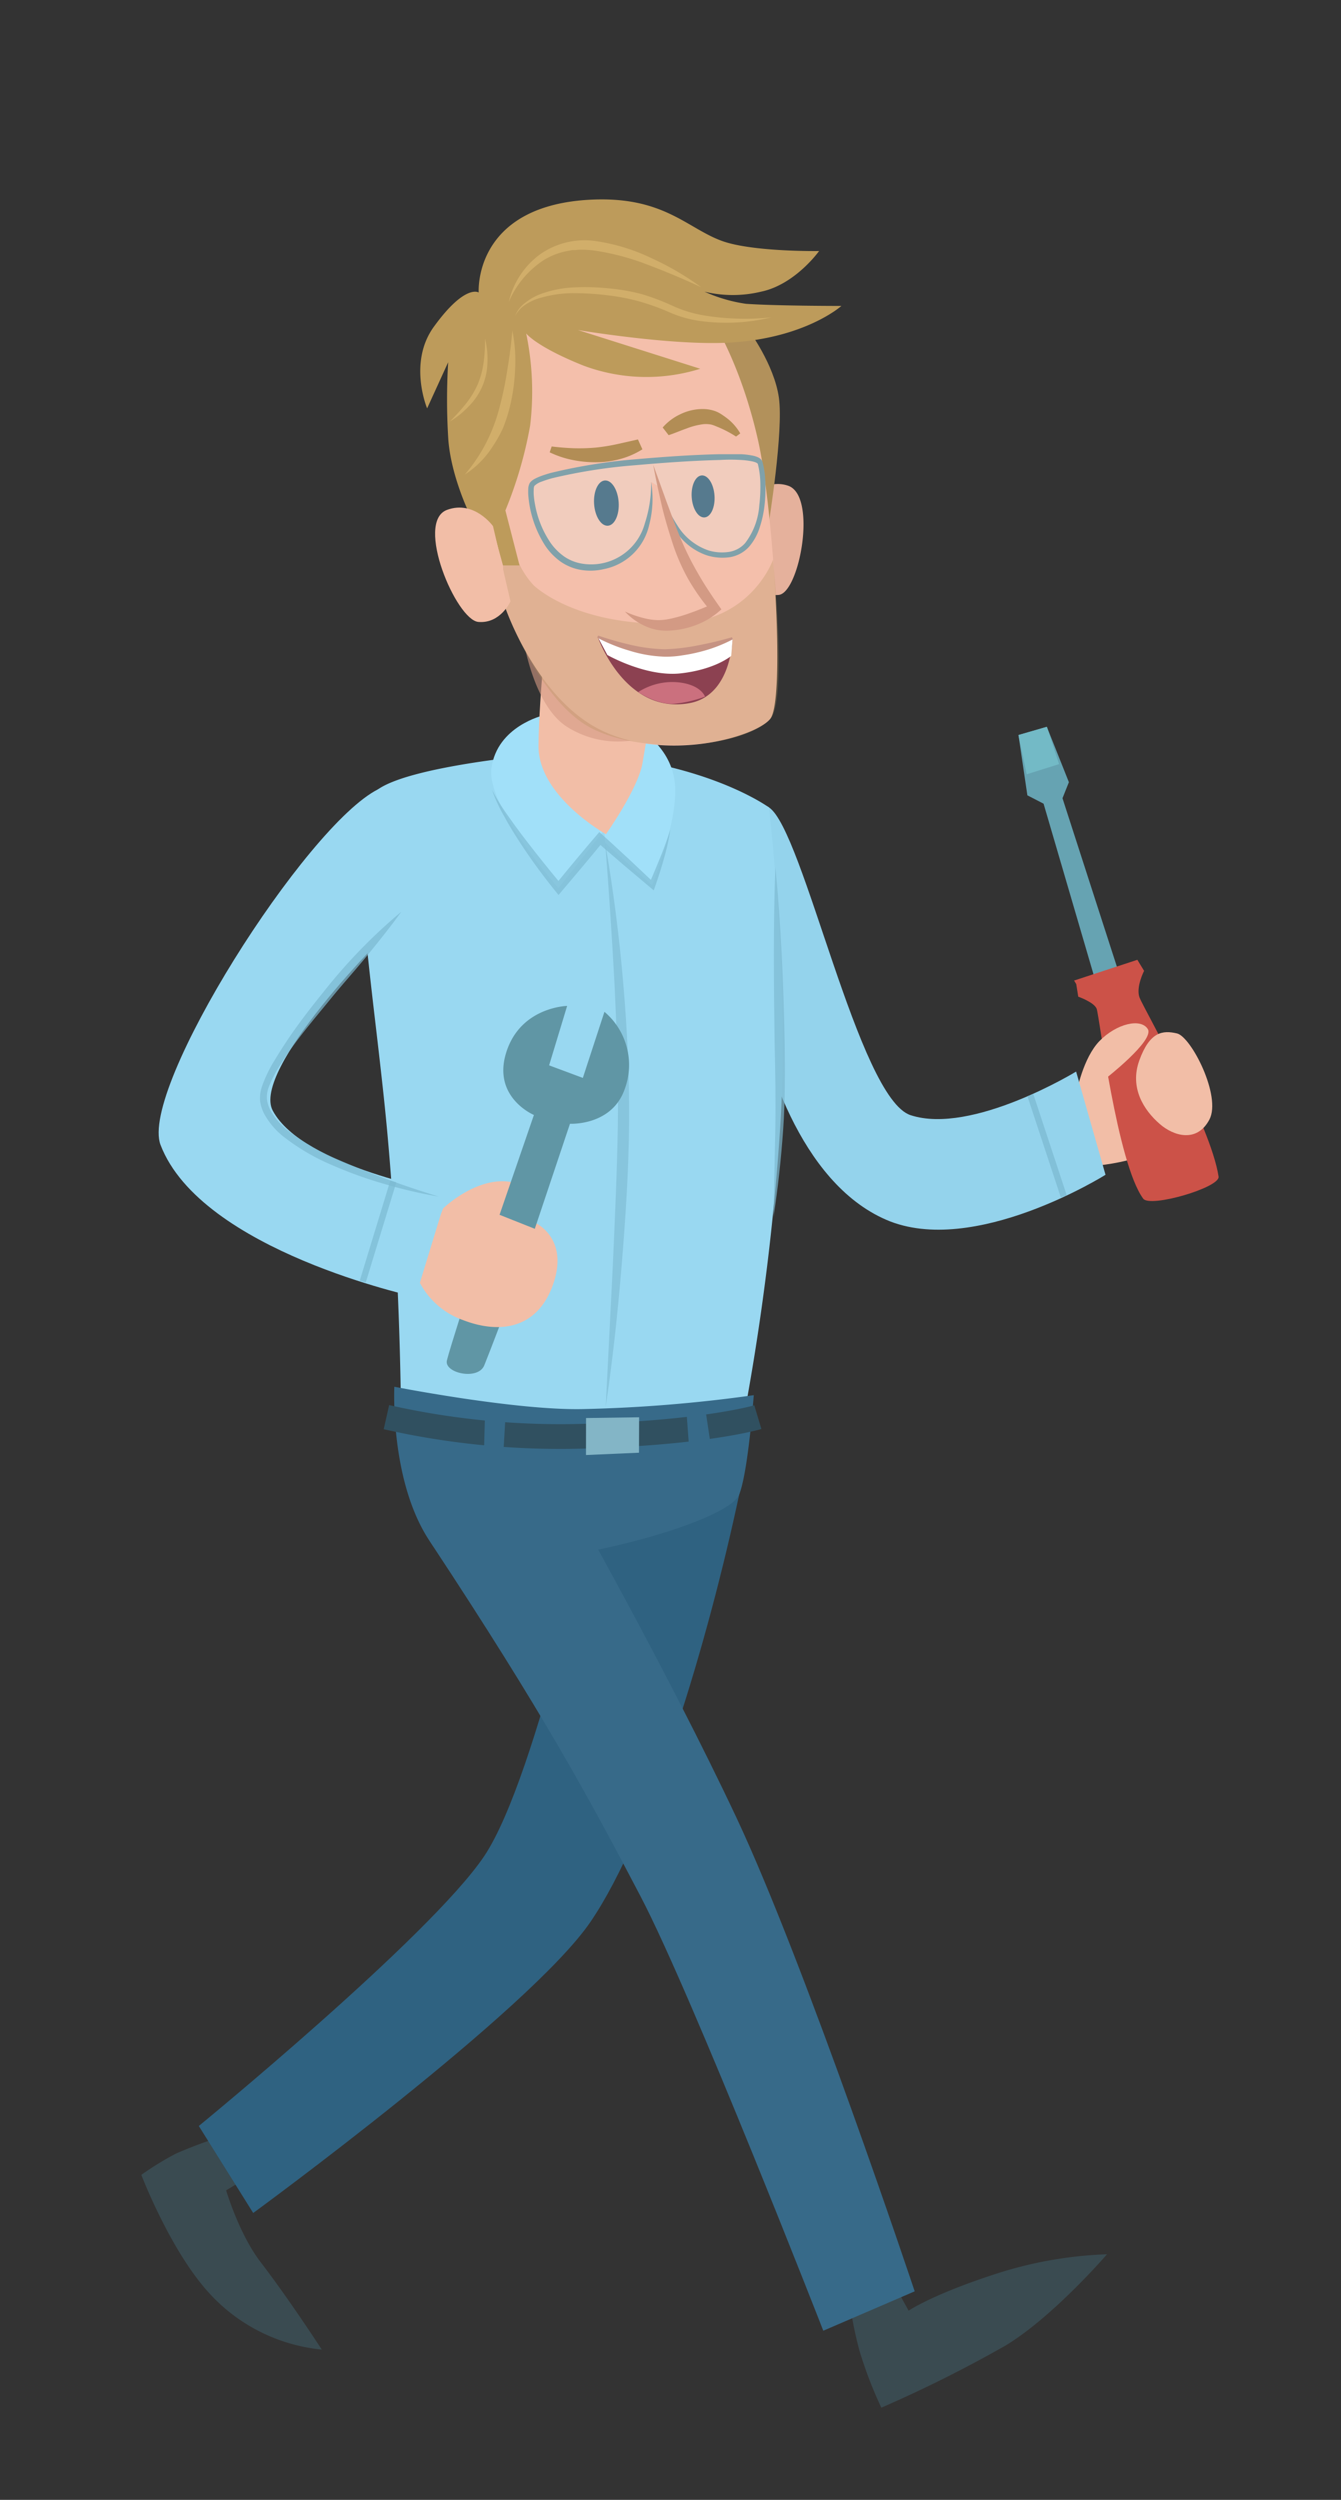
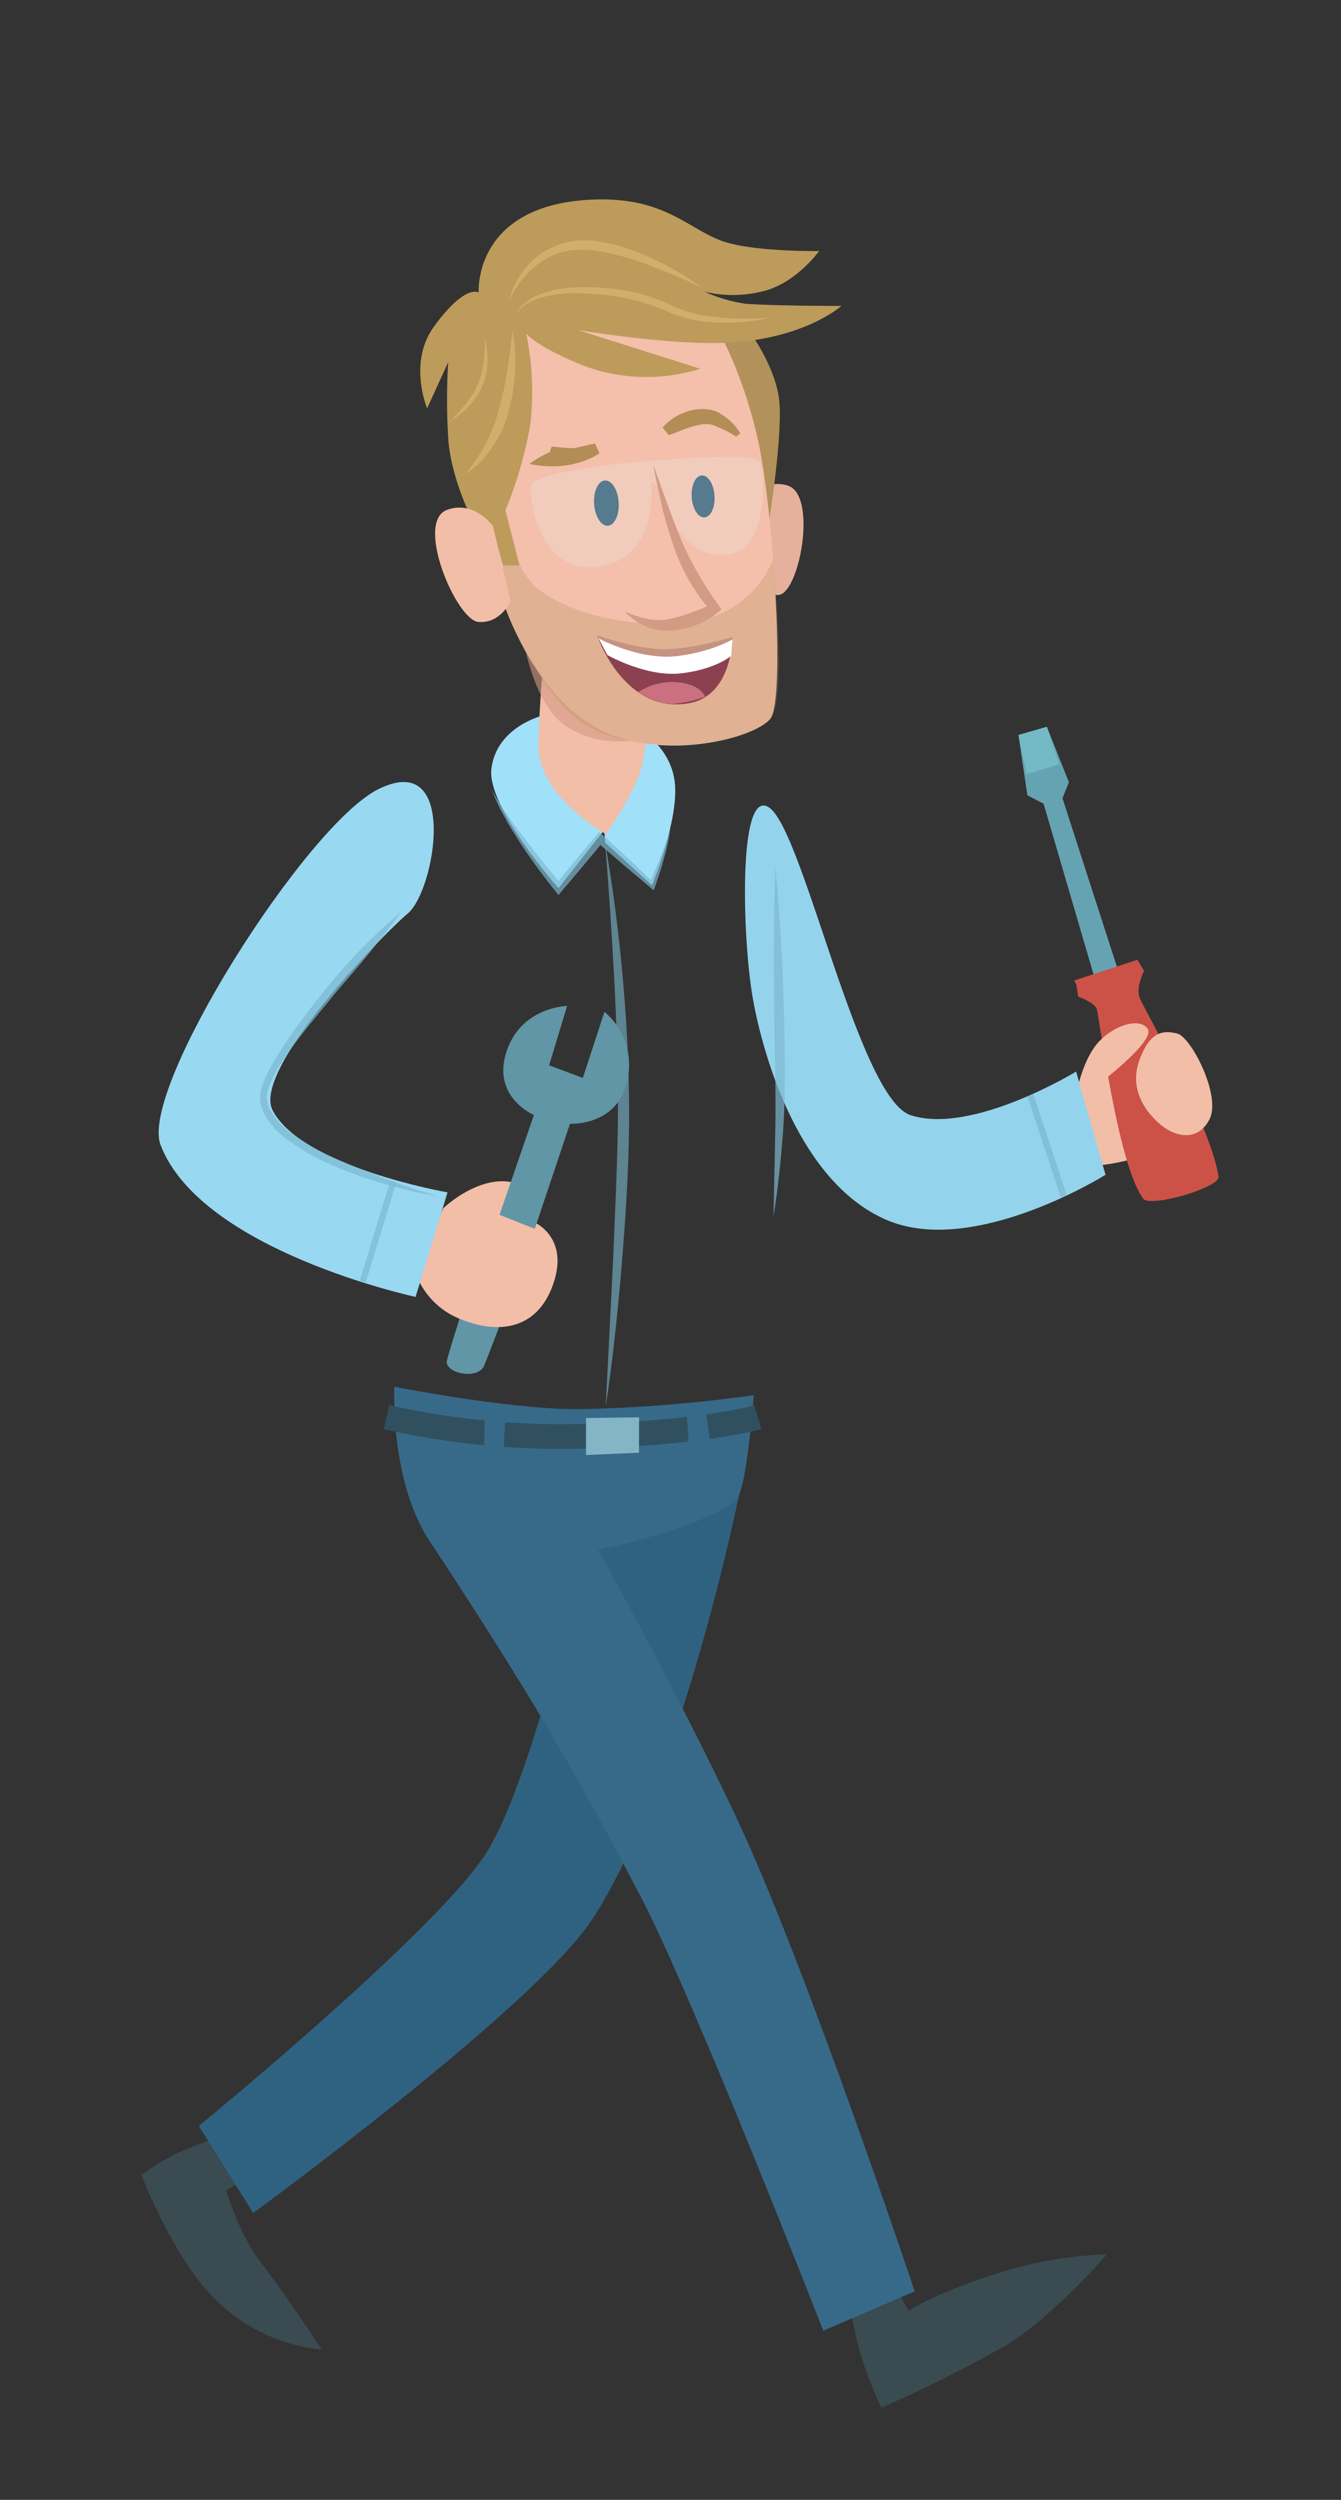
<svg xmlns="http://www.w3.org/2000/svg" id="Ebene_30" data-name="Ebene 30" width="213.49" height="397.92" viewBox="0 0 213.49 397.92">
  <rect x="0" y="0" width="213.49" height="397.92" fill="#333333" stroke="none" />
  <defs>
    <style>
      .cls-1 {
        fill: #f2bea7;
      }

      .cls-2 {
        fill: #66a3b2;
      }

      .cls-3 {
        fill: #cc5248;
      }

      .cls-4 {
        fill: #73bac6;
      }

      .cls-5 {
        fill: #94d3ec;
      }

      .cls-13, .cls-16, .cls-6 {
        fill: none;
        stroke-miterlimit: 10;
      }

      .cls-16, .cls-6 {
        stroke: #7cb9d1;
      }

      .cls-34, .cls-6 {
        opacity: 0.75;
      }

      .cls-7 {
        fill: #99d8f1;
      }

      .cls-8 {
        fill: #3a4b51;
      }

      .cls-9 {
        fill: #2f6281;
      }

      .cls-10 {
        fill: #376a89;
      }

      .cls-11, .cls-21 {
        opacity: 0.6;
      }

      .cls-12 {
        fill: #7cb9d1;
      }

      .cls-13 {
        stroke: #305060;
        stroke-width: 3.94px;
      }

      .cls-14 {
        fill: #83b5c6;
      }

      .cls-15 {
        fill: #6096a5;
      }

      .cls-16, .cls-17 {
        opacity: 0.69;
      }

      .cls-18 {
        opacity: 0.71;
      }

      .cls-19 {
        fill: #a1e0f9;
      }

      .cls-20 {
        opacity: 0.67;
      }

      .cls-21, .cls-31 {
        fill: #d39a84;
      }

      .cls-22 {
        fill: #e5b19c;
      }

      .cls-23, .cls-25 {
        fill: #b2915b;
      }

      .cls-24 {
        fill: #f4bfab;
      }

      .cls-25 {
        opacity: 0.3;
      }

      .cls-26 {
        fill: #bd9b5b;
      }

      .cls-27 {
        fill: #29536d;
      }

      .cls-28 {
        fill: #b28d55;
      }

      .cls-29 {
        fill: #e8f6f9;
        opacity: 0.24;
      }

      .cls-30 {
        fill: #80a1aa;
      }

      .cls-32 {
        fill: #8c4151;
      }

      .cls-33 {
        fill: #fff;
      }

      .cls-34 {
        fill: #e0808e;
      }

      .cls-35 {
        fill: #c69383;
      }

      .cls-36 {
        fill: #d1ae6a;
      }
    </style>
  </defs>
  <path class="cls-1" d="M175.07,185.49s5.55-.54,9-2.47,3.16-18.34-3.13-16.22-9.24,8.59-9.24,8.59Z" />
  <polygon class="cls-2" points="174.12 155.2 166.14 127.93 163.56 126.6 162.14 117 166.66 115.69 170.17 124.51 169.15 127.06 177.89 154.12 174.12 155.2" />
  <path class="cls-3" d="M171,156.08l10.07-3.3,1.07,1.76s-1.33,2.58-.73,4.23S192.75,179,194,187.29c.26,1.74-10.92,5-12,3.51-4.15-5.64-7-29.19-7.41-30.23s-2.93-1.92-2.93-1.92l-.32-2" />
  <path class="cls-1" d="M171.4,173.89s1-5.49,3.67-8.21,6.53-3.67,7.66-1.88-6.74,7.91-6.74,7.91l-1.45,8.57Z" />
  <path class="cls-1" d="M181.38,168.8c1.67-4.62,3.74-4.83,6-4.3s7.11,10,5.16,13.71-5.66,2.67-7.91.7C182.09,176.71,179.81,173.14,181.38,168.8Z" />
  <polygon class="cls-4" points="162.14 117 163.45 123.25 168.61 121.63 166.66 115.69 162.14 117" />
  <path class="cls-5" d="M122.42,128.52c5.49,3.59,14.23,46.33,22.57,49,9.77,3.17,26.33-6.95,26.33-6.95L176,187s-21,13.18-34.9,7.17-19.65-26.12-21.27-35.36S117.43,125.25,122.42,128.52Z" />
  <line class="cls-6" x1="164.04" y1="174.33" x2="169.35" y2="190.42" />
-   <path class="cls-7" d="M88.22,119.88s-22.19,1.75-28,5.74-.75,30.86,1.42,54.44,2.2,45.65,2.2,45.65a237.82,237.82,0,0,0,30.64.73c16.32-.73,24.3-2.9,24.3-2.9a388.6,388.6,0,0,0,5.44-44.25c1.45-23.57-1.81-50.77-1.81-50.77S111,120.15,88.22,119.88Z" />
  <path class="cls-8" d="M135.24,366.19a60.3,60.3,0,0,0,1.61,8.06,66,66,0,0,0,3.46,9,207.34,207.34,0,0,0,19.81-9.91c7.6-4.61,16.12-14.51,16.12-14.51a64.48,64.48,0,0,0-18,3.22c-9.9,3.23-13.59,5.76-13.59,5.76l-2.53-4.6Z" />
  <path class="cls-8" d="M37.14,339.52A74.33,74.33,0,0,0,28,342.81a47.83,47.83,0,0,0-5.5,3.38S27.1,358.24,33.29,365a27.9,27.9,0,0,0,17.94,9s-5.28-8.13-9.8-14C38,355.46,36,348.65,36,348.65L40.44,346Z" />
  <path class="cls-9" d="M117.68,237.9c-4.88,22.94-14,53.82-23.66,68s-53.71,46.36-53.71,46.36l-8.66-13.85s36.75-30.09,45.4-42.9S95.41,236,95.41,236,121.64,219.28,117.68,237.9Z" />
  <path class="cls-10" d="M62.78,220.74s19.58,3.85,30.28,3.55A229.48,229.48,0,0,0,120,222.08s-.89,12.24-2.32,15.82c-2.22,5.53-43.41,15.58-48.82,8.06C62,236.46,62.78,220.74,62.78,220.74Z" />
  <g class="cls-11">
    <path class="cls-12" d="M96.34,134.14q1.93,11.1,2.88,22.35c.65,7.48,1,15,.93,22.54s-.57,15-1.19,22.52-1.43,15-2.53,22.39l1.13-22.48c.33-7.48.68-15,.8-22.45.06-3.73,0-7.47-.09-11.21s-.28-7.48-.44-11.22C97.42,149.1,96.94,141.62,96.34,134.14Z" />
  </g>
  <path class="cls-10" d="M68.86,246c17.51,26.54,24.82,40,33.13,55.88S131.07,371,131.07,371l14.55-6.27s-17.32-51.91-28.4-75.45S90.7,238.52,90.7,238.52,60.4,233.13,68.86,246Z" />
  <path class="cls-13" d="M61.52,225.58a125.67,125.67,0,0,0,32.41,3c18.64-.58,26.72-3,26.72-3" />
  <polygon class="cls-14" points="93.3 225.72 93.29 231.61 101.73 231.24 101.75 225.6 93.3 225.72" />
  <polygon class="cls-10" points="77.03 231.79 77.25 223.86 80.52 224.74 80.08 232.19 77.03 231.79" />
  <polygon class="cls-10" points="109.19 223.42 109.74 230.83 113.21 230.42 112.18 223.55 109.19 223.42" />
  <path class="cls-15" d="M74.65,205.24s-3,9.28-3.5,11.3,4.95,3.25,5.95.79,4.08-10.62,4.08-10.62Z" />
  <path class="cls-1" d="M70.55,192.35s5.31-5.15,10.79-4.2c6.28,1.09,3.88,6.5,3.88,6.5s5.19,2.32,3,9.29c-2.37,7.56-8.51,8.51-14.53,6.18a12.45,12.45,0,0,1-7.47-7.31Z" />
  <path class="cls-7" d="M60.23,125.62c-11.51,5.72-38.1,47.68-34.67,56.63,6.47,16.87,40.6,24.19,40.6,24.19l5.09-16.64s-23-4-27.82-13c-3.44-6.38,17.11-27.7,21.5-31.4S73.09,119.22,60.23,125.62Z" />
  <path class="cls-15" d="M85.14,195.6l-5.61-2.23L85,177.48s-6.23-2.61-4.6-9.26c2-7.94,9.89-8.1,9.89-8.1l-2.87,9.46,5.37,2,3.44-10.52a11.07,11.07,0,0,1,3.22,12.32c-2.06,5.86-8.71,5.5-8.71,5.5Z" />
  <line class="cls-16" x1="62.62" y1="188.06" x2="57.75" y2="204" />
  <g class="cls-17">
    <path class="cls-12" d="M123.44,138c.9,9.26,1.3,18.54,1.48,27.83.06,4.64.09,9.31-.24,14s-.82,9.27-1.54,13.87l.29-13.92c.08-4.63,0-9.24-.11-13.88C123.19,156.59,123.09,147.31,123.44,138Z" />
  </g>
  <g class="cls-18">
    <path class="cls-12" d="M63.89,145.13c-1.73,2.41-3.58,4.7-5.45,7s-3.83,4.45-5.68,6.72-3.75,4.51-5.51,6.84c-.87,1.17-1.72,2.36-2.48,3.59a19.29,19.29,0,0,0-2,3.8A4.56,4.56,0,0,0,42.5,175a5.29,5.29,0,0,0,.63,1.88A11,11,0,0,0,45.89,180a36.52,36.52,0,0,0,7.46,4.38,149.26,149.26,0,0,0,16.5,6.09,73.31,73.31,0,0,1-8.62-2,66,66,0,0,1-8.34-3,34,34,0,0,1-7.73-4.52,11.94,11.94,0,0,1-3-3.47,6.2,6.2,0,0,1-.76-2.29,5.88,5.88,0,0,1,.36-2.4,21.15,21.15,0,0,1,2-4.09c.77-1.28,1.58-2.53,2.41-3.76,1.69-2.44,3.5-4.79,5.36-7.08A86.15,86.15,0,0,1,63.89,145.13Z" />
  </g>
  <path class="cls-19" d="M96.21,132.11l-7.3,9.26s-11.5-12.92-10.67-19.09c.9-6.72,8.31-8.42,8.31-8.42l14.52,1.78s5.57,2.77,6.34,8.74-3.61,16.54-3.61,16.54l-7.46-6.78" />
  <g class="cls-20">
    <path class="cls-12" d="M78.33,125.73a32.36,32.36,0,0,0,2.46,4c.9,1.29,1.82,2.56,2.78,3.8q2.87,3.75,5.89,7.36H88.37q3.24-4,6.55-7.87l.49-.58.55.5c1.39,1.23,2.74,2.51,4.11,3.76l4.06,3.83-.79.18c.62-1.41,1.21-2.85,1.8-4.29s1.11-2.89,1.58-4.38a35.45,35.45,0,0,1-1,4.56c-.41,1.51-.9,3-1.41,4.47l-.23.66-.56-.47-4.26-3.59c-1.4-1.22-2.83-2.41-4.21-3.65l1-.07c-2.16,2.64-4.36,5.25-6.57,7.85l-.56.67-.54-.67c-2-2.49-3.85-5-5.6-7.69-.86-1.33-1.71-2.68-2.46-4.08A24.83,24.83,0,0,1,78.33,125.73Z" />
  </g>
  <path class="cls-1" d="M87.49,95.14s-1.71,15.35-1.76,23.65c0,8,10.74,14,10.74,14s5.1-7.22,5.81-11.29c.81-4.61,1.86-11.22,1.86-11.22Z" />
  <path class="cls-21" d="M83.35,101.91s1.56,10.26,6.82,13.72a15.1,15.1,0,0,0,12.91,1.64Z" />
  <path class="cls-22" d="M119.83,79a5.07,5.07,0,0,1,5.56-1.71c4.8,1.46,1.89,17.15-1.44,17.41a6,6,0,0,1-5.46-2.63Z" />
  <path class="cls-23" d="M122.42,83.07S124.76,68.6,124,63.29s-4.82-10.74-4.82-10.74l-8.51-.39,8.85,31.38Z" />
  <path class="cls-24" d="M80.42,96.64s4.86,14.4,15.15,19.53,24.58,1.28,27.05-1.74.45-33.75-1.93-44.31c-2.83-12.61-7.56-19.6-7.56-19.6s-24.14-7.58-30.19-1S78.29,79,78.71,84.59A115.83,115.83,0,0,0,80.42,96.64Z" />
  <path class="cls-25" d="M80.07,90l.35,6.61s5.36,15.2,14,19.44,24.06,2.86,28.23-1.65c2.72-2.93.41-25.3.41-25.3s-3.35,9.73-15.31,10.15C94.64,99.73,87.5,95.42,85,93.21a13.61,13.61,0,0,1-2.7-4.28Z" />
  <path class="cls-26" d="M83.77,53.08s1.57,2.1,9.15,5.13a28.69,28.69,0,0,0,18.56.49L92,52.53s15.09,2.54,24.22,2c12-.69,17.73-5.83,17.73-5.83s-10.34,0-15.18-.34a24.26,24.26,0,0,1-6.61-1.93,19.29,19.29,0,0,0,9,0c5.45-1.14,9.24-6.47,9.24-6.47s-10.33.16-15.3-1.55c-5.72-2-9.39-7.29-21.36-6.61C75.27,32.88,76.21,46.56,76.21,46.56S74.07,45.12,69.08,52C64.93,57.71,68,65,68,65l3.35-7.34a100,100,0,0,0,0,11.92c.31,5.81,3.29,12,3.29,12l3.71,2.11L80.07,90,82.71,90l-2.25-8.75a65.56,65.56,0,0,0,3.94-13.5A45.51,45.51,0,0,0,83.77,53.08Z" />
  <path class="cls-1" d="M78.49,83.75s-3-4.19-7.32-2.59C66,83.07,72.63,98.7,76.16,99s5.11-3.28,5.11-3.28Z" />
  <ellipse class="cls-27" cx="96.54" cy="80.08" rx="1.96" ry="3.61" transform="translate(-5.02 6.47) rotate(-3.74)" />
  <ellipse class="cls-27" cx="111.93" cy="79.02" rx="1.82" ry="3.35" transform="translate(-4.91 7.47) rotate(-3.74)" />
-   <path class="cls-28" d="M87.83,71.07c1.16.14,2.35.24,3.52.28a30.55,30.55,0,0,0,3.46-.1,29.55,29.55,0,0,0,3.37-.54l3.38-.76.71,1.57a12.66,12.66,0,0,1-3.52,1.54,14.43,14.43,0,0,1-3.82.52,17.91,17.91,0,0,1-3.81-.37A15.31,15.31,0,0,1,87.51,72Z" />
+   <path class="cls-28" d="M87.83,71.07c1.16.14,2.35.24,3.52.28l3.38-.76.71,1.57a12.66,12.66,0,0,1-3.52,1.54,14.43,14.43,0,0,1-3.82.52,17.91,17.91,0,0,1-3.81-.37A15.31,15.31,0,0,1,87.51,72Z" />
  <path class="cls-28" d="M105.5,68.05a8.49,8.49,0,0,1,2.8-2.11,8.16,8.16,0,0,1,3.58-.83,5.92,5.92,0,0,1,2,.34,5,5,0,0,1,.9.45c.24.16.48.32.71.49a8.21,8.21,0,0,1,2.36,2.6l-.67.5a18.51,18.51,0,0,0-2.68-1.43l-.71-.29a3.91,3.91,0,0,0-.58-.19,4.54,4.54,0,0,0-1.23-.06,11.34,11.34,0,0,0-2.69.69c-.91.32-1.87.74-2.84,1.06Z" />
  <path class="cls-29" d="M105.06,77.56s2.13,11.49,10.67,10.76c6.92-.58,6-13.82,5.18-14.81s-5.69-1.06-17-.2S85.33,75.78,84.63,77.1s1,14.62,10.78,13.09,8.22-13.49,8.22-13.49" />
-   <path class="cls-30" d="M105.06,77.56a22.48,22.48,0,0,0,2.78,6.07,9.35,9.35,0,0,0,5,4,7.46,7.46,0,0,0,3.15.23,4.33,4.33,0,0,0,2.64-1.41,11.15,11.15,0,0,0,2.25-6,24.31,24.31,0,0,0,.17-3.31,13.71,13.71,0,0,0-.38-3.21c0-.25-.58-.43-1.08-.52a12.16,12.16,0,0,0-1.62-.19c-1.11-.07-2.23-.07-3.35,0-4.49.11-9,.44-13.47.83a85.39,85.39,0,0,0-13.28,2.08c-.53.15-1.06.31-1.57.51a3.14,3.14,0,0,0-1.23.71,1.38,1.38,0,0,0-.1.59,7.18,7.18,0,0,0,0,.8,12.86,12.86,0,0,0,.22,1.62,15.77,15.77,0,0,0,2.43,6,9,9,0,0,0,2.25,2.26,7.08,7.08,0,0,0,2.92,1.12,8.85,8.85,0,0,0,9.87-6.43,20.22,20.22,0,0,0,1-6.59,16.29,16.29,0,0,1-.3,6.8,9.2,9.2,0,0,1-7.18,7.06,9.36,9.36,0,0,1-3.54.16,8,8,0,0,1-3.33-1.3,9.93,9.93,0,0,1-2.48-2.53,17.26,17.26,0,0,1-2.73-8.17,8.77,8.77,0,0,1,0-.89,2.06,2.06,0,0,1,.26-1,2.34,2.34,0,0,1,.81-.65c.27-.14.55-.26.82-.37.55-.21,1.1-.38,1.65-.54A87.84,87.84,0,0,1,101,73.12c4.5-.39,9-.72,13.53-.82,1.14,0,2.27,0,3.42,0a11.47,11.47,0,0,1,1.73.2,3.92,3.92,0,0,1,.9.25,1.76,1.76,0,0,1,.48.29,1.2,1.2,0,0,1,.34.53,13.69,13.69,0,0,1,.45,3.48,23.24,23.24,0,0,1-.14,3.44,17.25,17.25,0,0,1-.74,3.39A8.67,8.67,0,0,1,119.28,87a5.27,5.27,0,0,1-3.2,1.71,8.32,8.32,0,0,1-3.54-.31A9.54,9.54,0,0,1,107.27,84,17.33,17.33,0,0,1,105.06,77.56Z" />
  <path class="cls-31" d="M104,74l2.13,5.91c.74,1.95,1.43,3.92,2.24,5.82a46.12,46.12,0,0,0,2.73,5.5c1,1.77,2.16,3.51,3.32,5.16h0l.43.61-.6.51a12.1,12.1,0,0,1-3.49,2,13.75,13.75,0,0,1-4,.86,8.12,8.12,0,0,1-4.07-.72,9.8,9.8,0,0,1-3.2-2.31,17,17,0,0,0,3.57,1.18,9.76,9.76,0,0,0,1.76.19,9.4,9.4,0,0,0,1.72-.18,23.76,23.76,0,0,0,3.46-1c1.13-.39,2.27-.88,3.36-1.33l-.16,1.12h0a33.71,33.71,0,0,1-3.69-5.24A32.23,32.23,0,0,1,107,86.23c-.64-2-1.25-4-1.72-6.08S104.35,76,104,74Z" />
  <path class="cls-32" d="M95.14,101.34a26,26,0,0,0,12.16,2.55c6.68-.35,9.31-2.29,9.31-2.29s-.06,9.1-6.86,10.33C99.42,113.8,95.14,101.34,95.14,101.34Z" />
  <path class="cls-33" d="M95.14,101.34l1.55,2.92s6.2,3.55,11.72,2.92,8-2.78,8-2.78l.23-2.8a29.18,29.18,0,0,1-9.31,2.29C102.37,104.17,95.14,101.34,95.14,101.34Z" />
  <path class="cls-34" d="M101.6,110.17s3.25,2.2,6.06,1.82a19.5,19.5,0,0,0,4.58-1.1s-.61-1.91-4.28-2.28A10,10,0,0,0,101.6,110.17Z" />
  <path class="cls-35" d="M95.22,101.17c1.74.59,3.51,1.09,5.28,1.5a27.21,27.21,0,0,0,5.35.68,32.1,32.1,0,0,0,5.36-.64c1.78-.34,3.57-.76,5.32-1.28l.15.33a23.42,23.42,0,0,1-5.24,2,25.91,25.91,0,0,1-2.76.55,15.63,15.63,0,0,1-2.84.22,20.83,20.83,0,0,1-5.58-.94,27.48,27.48,0,0,1-5.19-2.09Z" />
  <path class="cls-36" d="M81.57,52.62A24.54,24.54,0,0,1,82,58.91a29.7,29.7,0,0,1-.94,6.27,23.55,23.55,0,0,1-1,3A20.39,20.39,0,0,1,78.48,71,14.67,14.67,0,0,1,74,75.54a26.14,26.14,0,0,0,3.42-5.1,27.31,27.31,0,0,0,2.12-5.65,54.54,54.54,0,0,0,1.24-6C81.13,56.76,81.38,54.71,81.57,52.62Z" />
  <path class="cls-36" d="M77.21,53.89a12.8,12.8,0,0,1,.39,3.81,10.11,10.11,0,0,1-3,7,14,14,0,0,1-3,2.41,33,33,0,0,0,2.53-2.79,14.32,14.32,0,0,0,1.92-3.13A13.74,13.74,0,0,0,77,57.65,24.67,24.67,0,0,0,77.21,53.89Z" />
  <path class="cls-36" d="M81,48.06a13,13,0,0,1,5-7.59,12.33,12.33,0,0,1,9-2.07,30.65,30.65,0,0,1,8.77,2.72,44.2,44.2,0,0,1,7.84,4.59c-2.74-1.27-5.5-2.44-8.29-3.49a39.36,39.36,0,0,0-8.51-2.31,15.53,15.53,0,0,0-2.14-.16c-.36,0-.71,0-1.06.06l-.52,0-.52.1a11.11,11.11,0,0,0-4,1.49A14.92,14.92,0,0,0,81,48.06Z" />
  <path class="cls-36" d="M82,50.3a4.79,4.79,0,0,1,1.64-2.12A8.86,8.86,0,0,1,86,46.83a17.51,17.51,0,0,1,5.35-1.08,36.32,36.32,0,0,1,5.42.14,31.91,31.91,0,0,1,5.37.92,36.61,36.61,0,0,1,5.07,1.93,19.72,19.72,0,0,0,5,1.49,38.67,38.67,0,0,0,5.27.49,38,38,0,0,0,5.33-.21,30.44,30.44,0,0,1-10.73.66,18.41,18.41,0,0,1-5.3-1.37,37.89,37.89,0,0,0-5-1.82A34,34,0,0,0,96.69,47a42.49,42.49,0,0,0-5.27-.33,18.44,18.44,0,0,0-5.18.69,8.31,8.31,0,0,0-2.38,1A5.1,5.1,0,0,0,82,50.3Z" />
</svg>